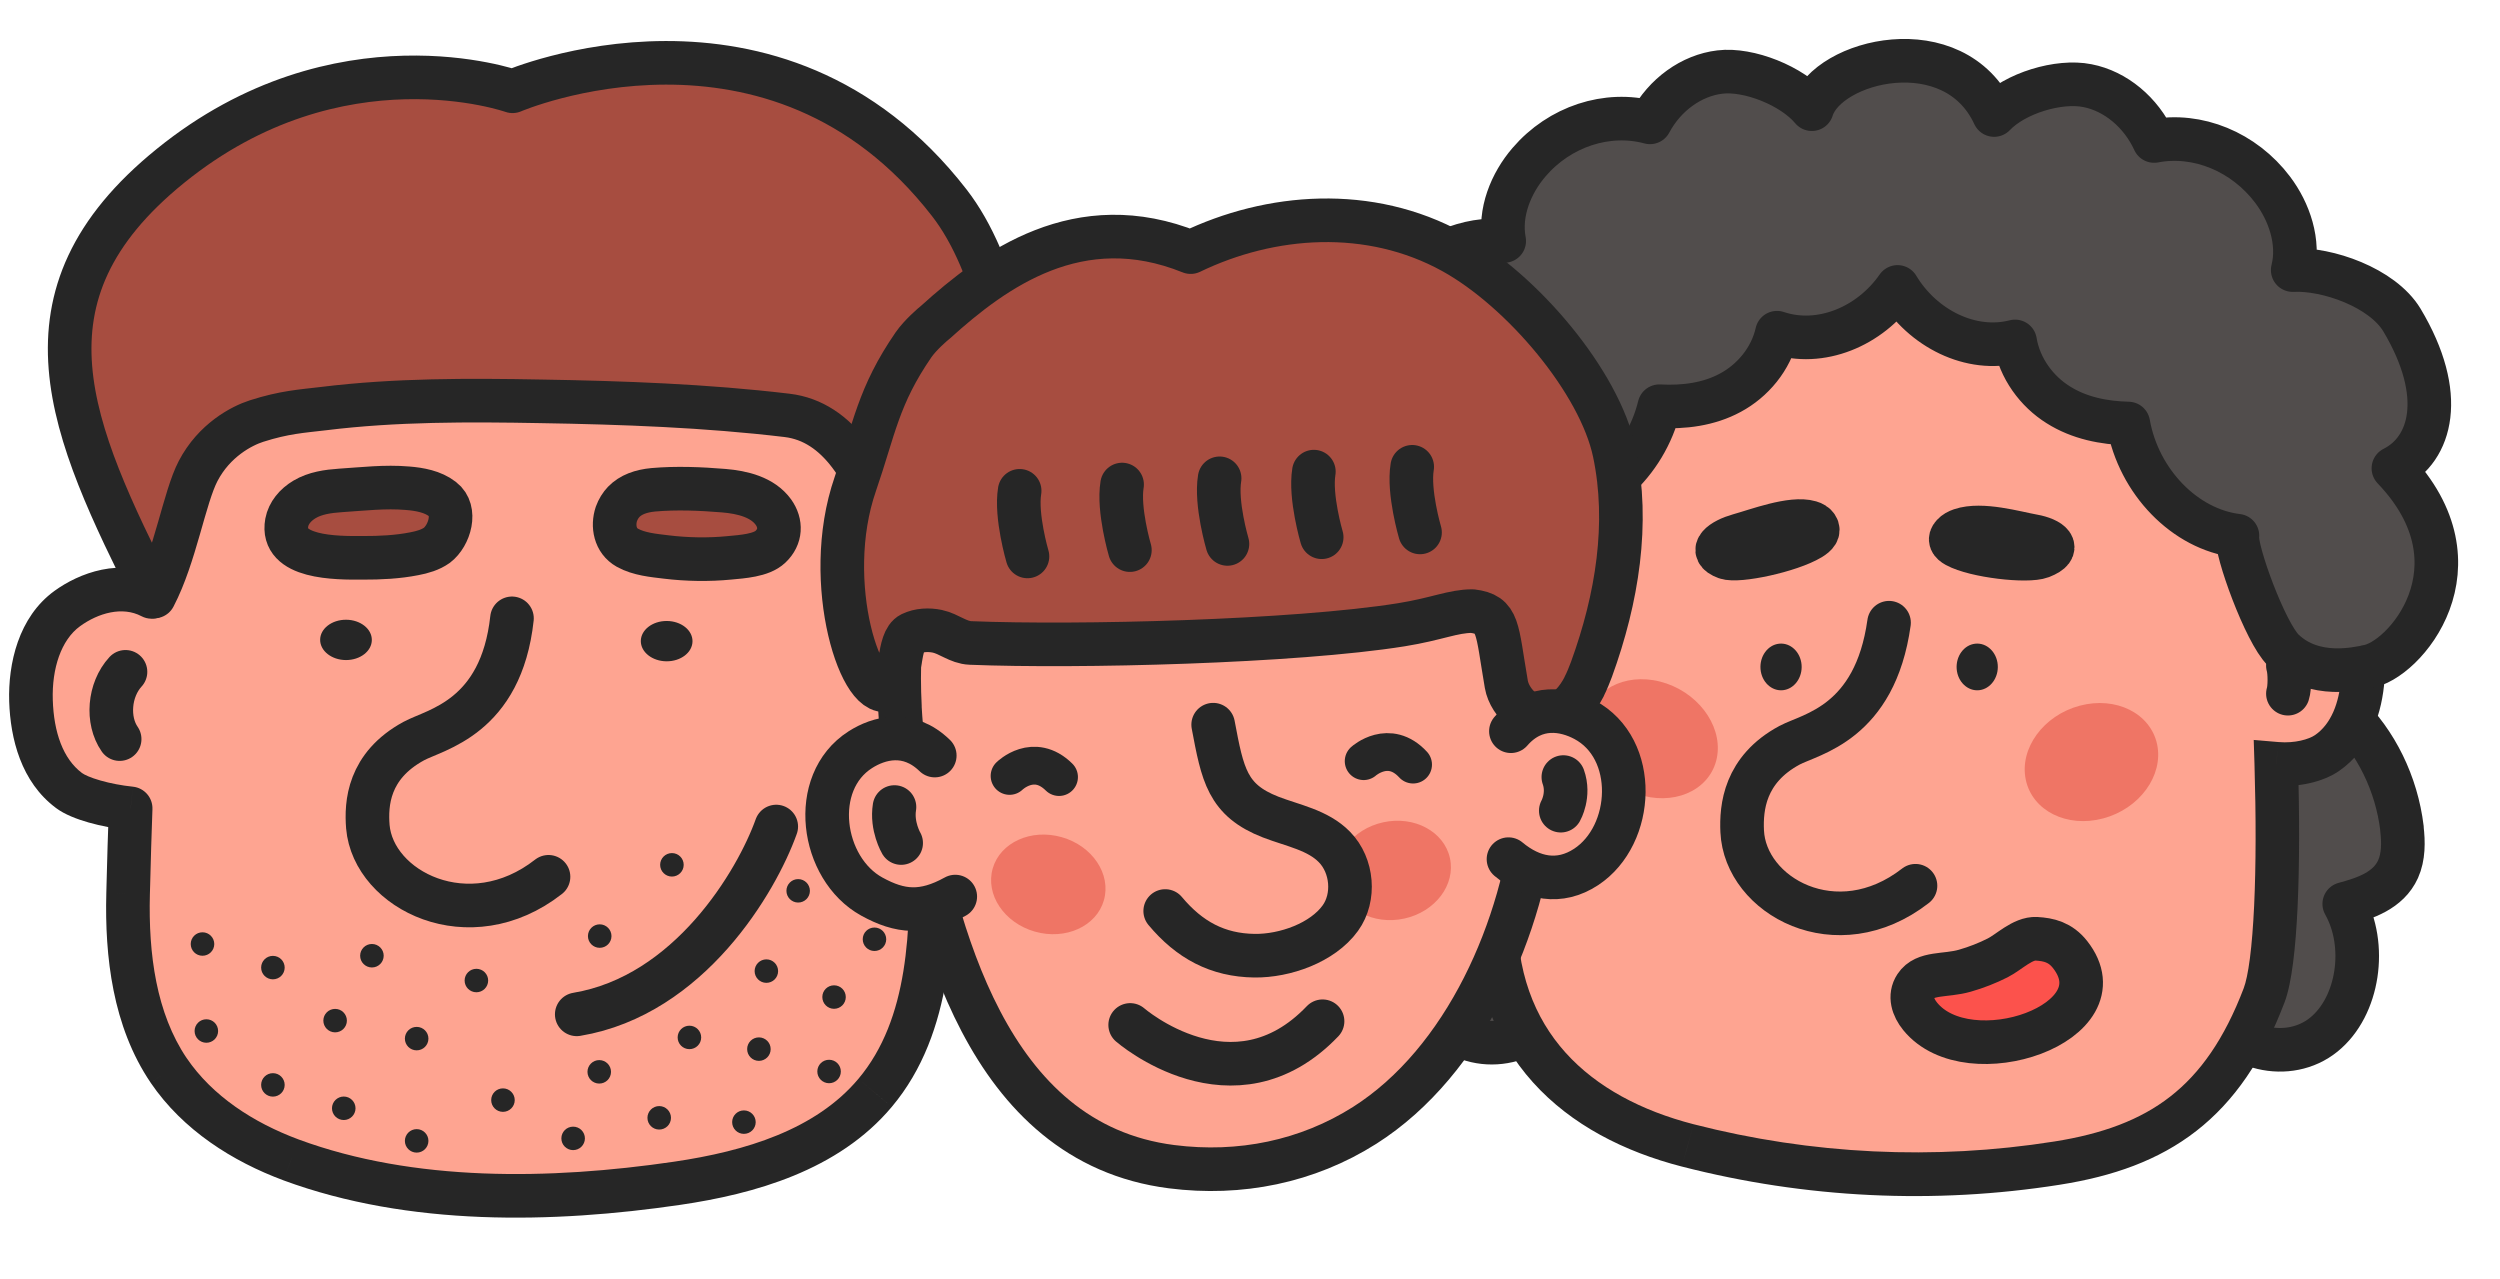
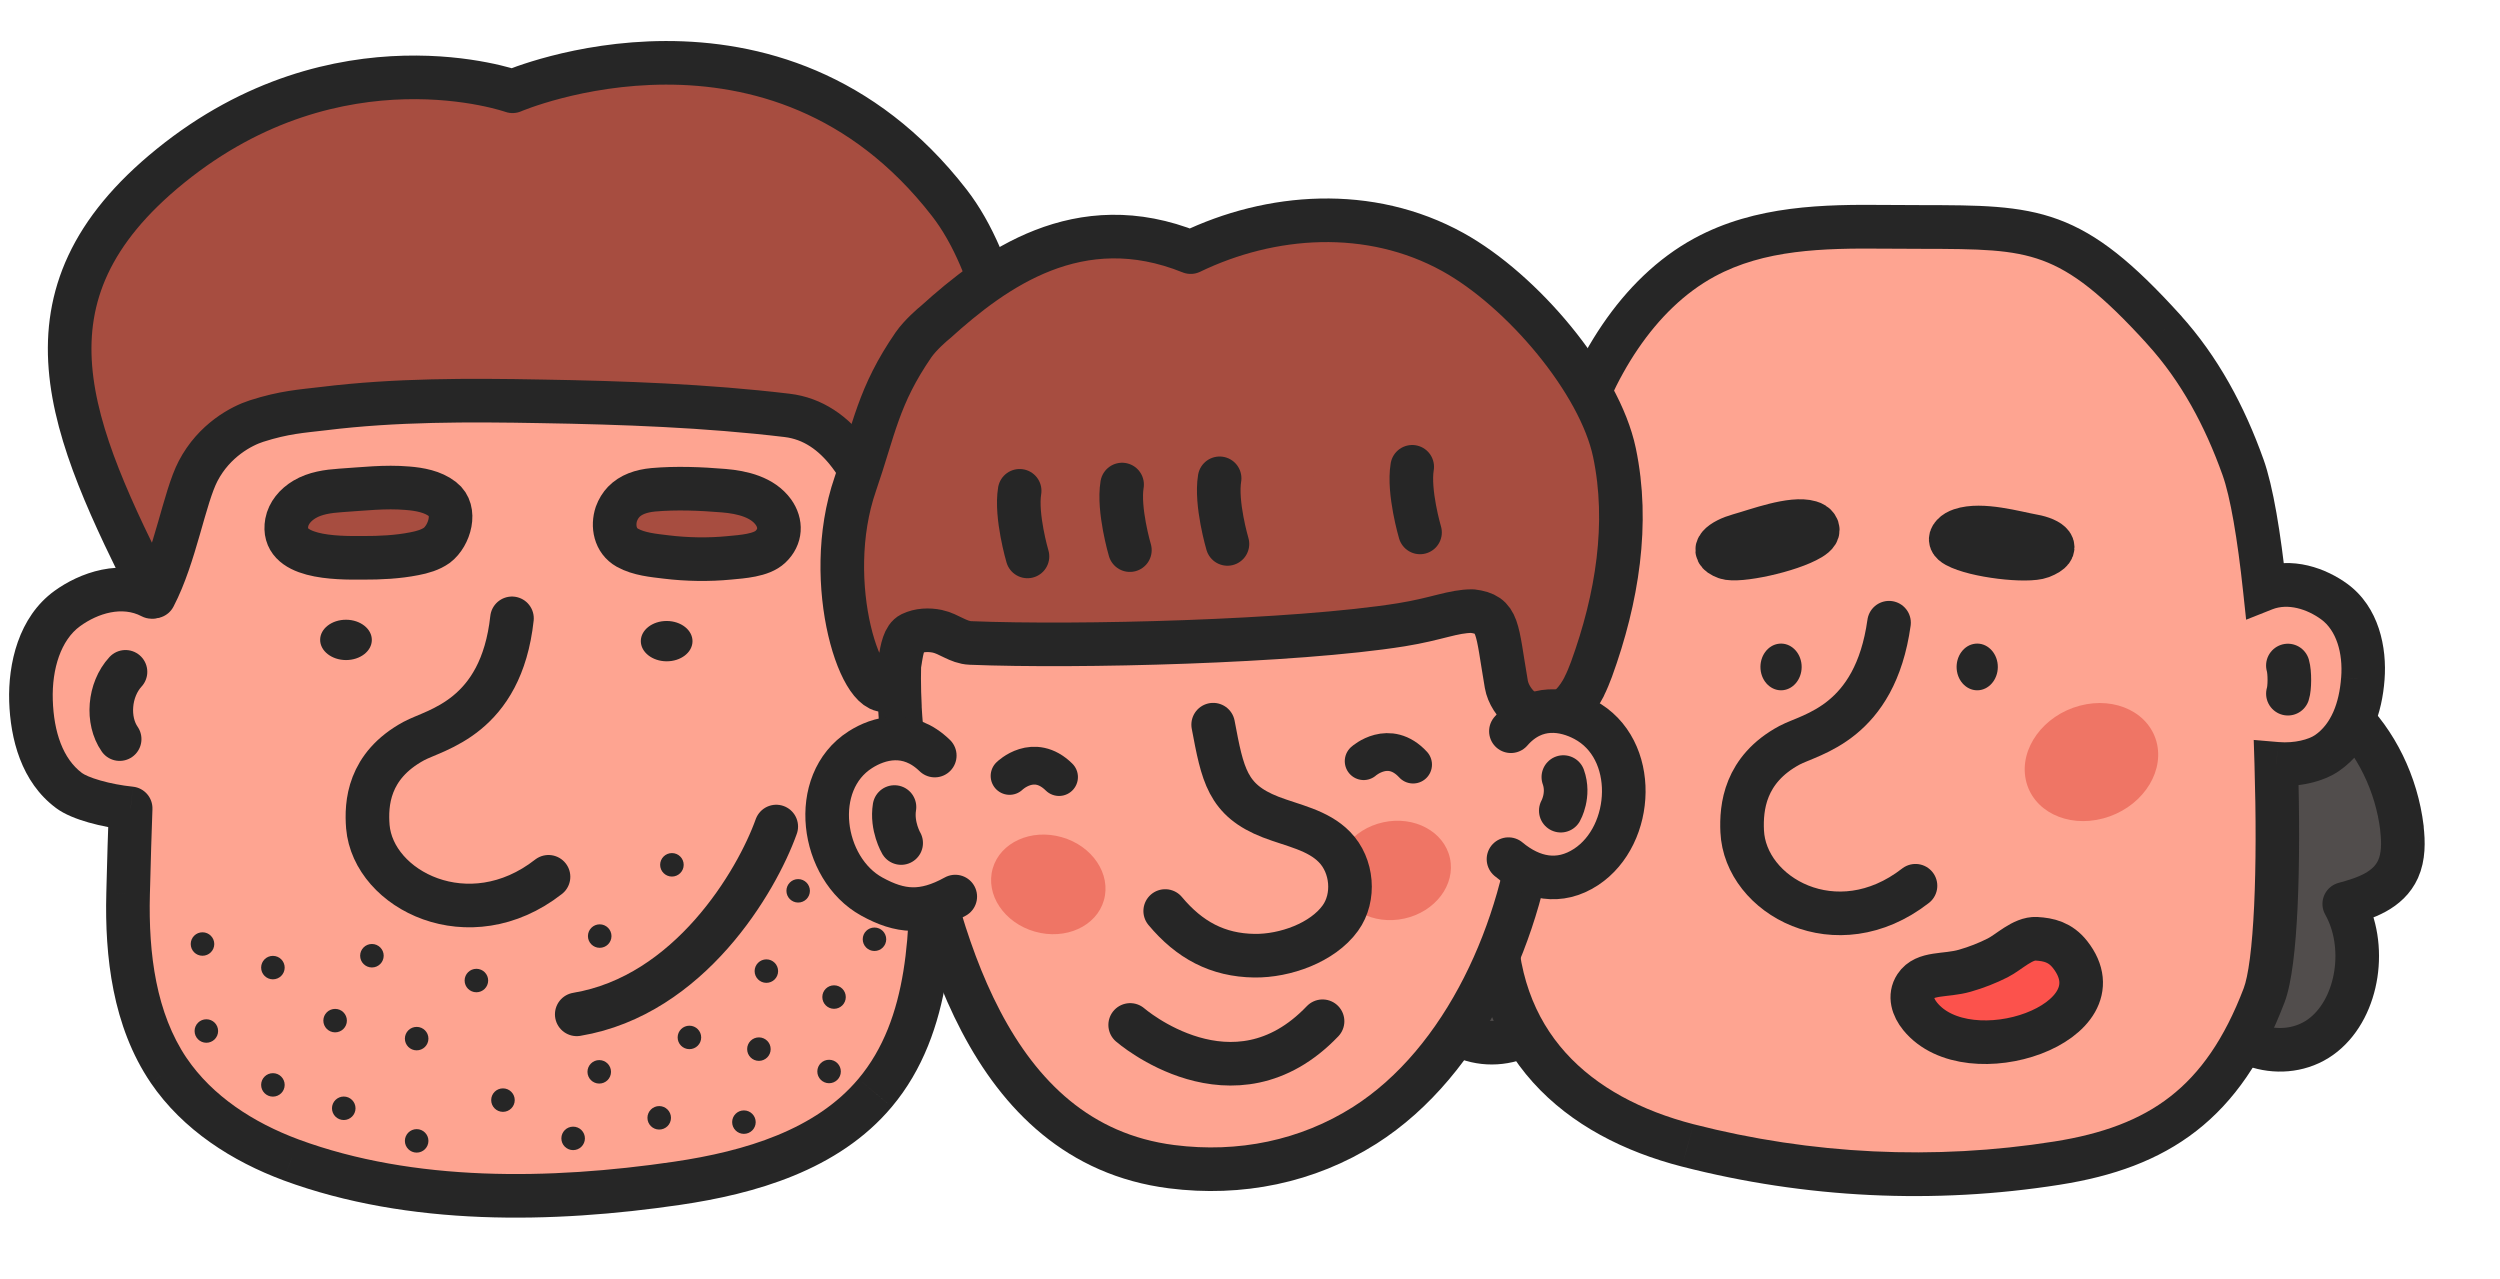
<svg xmlns="http://www.w3.org/2000/svg" width="86" height="44" viewBox="0 0 86 44" fill="none">
  <path fill-rule="evenodd" clip-rule="evenodd" d="M21.194 8.665C23.797 9.211 25.879 10.393 27.486 12.045L27.486 12.054C29.287 13.91 30.493 16.374 31.16 19.234C31.899 22.397 31.962 25.669 32.024 28.922L32.024 28.928C32.087 31.953 32.048 35.282 30.102 37.596C28.453 39.559 25.808 40.336 23.285 40.706C18.971 41.338 14.159 41.432 10.011 39.9C8.354 39.284 6.8 38.289 5.803 36.824C4.623 35.081 4.353 32.861 4.407 30.753C4.41 30.647 4.412 30.541 4.415 30.435C4.438 29.572 4.461 28.694 4.495 27.808C3.64 27.719 2.748 27.474 2.374 27.194C1.445 26.502 1.104 25.298 1.066 24.107C1.028 22.915 1.368 21.62 2.313 20.935C3.04 20.407 4.189 19.991 5.216 20.534C5.759 17.706 6.706 15.001 8.403 12.661C11.254 8.741 16.691 7.706 21.194 8.665Z" fill="#FEA491" />
  <path d="M27.486 12.045L28.236 12.047C28.237 11.851 28.16 11.662 28.024 11.522L27.486 12.045ZM21.194 8.665L21.037 9.399L21.04 9.399L21.194 8.665ZM27.486 12.054L26.736 12.051C26.735 12.247 26.811 12.436 26.948 12.576L27.486 12.054ZM31.16 19.234L30.429 19.404L30.429 19.405L31.16 19.234ZM32.024 28.922L31.274 28.937L31.274 28.937L32.024 28.922ZM32.024 28.928L31.274 28.943L31.274 28.944L32.024 28.928ZM30.102 37.596L29.528 37.113L29.527 37.114L30.102 37.596ZM23.285 40.706L23.394 41.448L23.394 41.448L23.285 40.706ZM10.011 39.9L9.75 40.603L9.751 40.604L10.011 39.9ZM5.803 36.824L5.183 37.245L5.183 37.246L5.803 36.824ZM4.407 30.753L3.657 30.733L3.657 30.734L4.407 30.753ZM4.415 30.435L3.665 30.416L4.415 30.435ZM4.495 27.808L5.244 27.837C5.259 27.442 4.965 27.103 4.573 27.062L4.495 27.808ZM2.374 27.194L2.824 26.594L2.822 26.593L2.374 27.194ZM1.066 24.107L1.816 24.083L1.066 24.107ZM2.313 20.935L1.872 20.328L1.872 20.328L2.313 20.935ZM5.216 20.534L4.866 21.197C5.076 21.308 5.327 21.313 5.541 21.21C5.755 21.107 5.908 20.909 5.953 20.675L5.216 20.534ZM8.403 12.661L7.796 12.219L7.796 12.22L8.403 12.661ZM28.024 11.522C26.309 9.76 24.093 8.507 21.347 7.931L21.04 9.399C23.501 9.915 25.448 11.026 26.949 12.568L28.024 11.522ZM28.236 12.057L28.236 12.047L26.736 12.042L26.736 12.051L28.236 12.057ZM31.89 19.064C31.2 16.105 29.942 13.507 28.024 11.532L26.948 12.576C28.633 14.312 29.786 16.643 30.429 19.404L31.89 19.064ZM32.774 28.908C32.712 25.669 32.65 22.317 31.89 19.063L30.429 19.405C31.147 22.478 31.212 25.669 31.274 28.937L32.774 28.908ZM32.774 28.914L32.774 28.908L31.274 28.937L31.274 28.943L32.774 28.914ZM30.676 38.078C32.831 35.515 32.836 31.887 32.774 28.913L31.274 28.944C31.339 32.019 31.264 35.048 29.528 37.113L30.676 38.078ZM23.394 41.448C25.953 41.073 28.841 40.265 30.676 38.078L29.527 37.114C28.066 38.854 25.663 39.599 23.176 39.964L23.394 41.448ZM9.751 40.604C14.072 42.199 19.031 42.087 23.394 41.448L23.176 39.964C18.912 40.589 14.247 40.664 10.271 39.197L9.751 40.604ZM5.183 37.246C6.294 38.879 7.999 39.952 9.75 40.603L10.272 39.197C8.708 38.616 7.305 37.699 6.424 36.402L5.183 37.246ZM3.657 30.734C3.602 32.895 3.87 35.307 5.183 37.245L6.424 36.404C5.376 34.855 5.104 32.827 5.156 30.772L3.657 30.734ZM3.665 30.416C3.663 30.522 3.66 30.627 3.657 30.733L5.156 30.773C5.159 30.667 5.162 30.561 5.165 30.455L3.665 30.416ZM3.745 27.779C3.711 28.671 3.688 29.553 3.665 30.416L5.165 30.455C5.188 29.591 5.21 28.718 5.244 27.837L3.745 27.779ZM1.924 27.794C2.224 28.019 2.649 28.18 3.049 28.294C3.47 28.414 3.949 28.505 4.416 28.554L4.573 27.062C4.186 27.022 3.792 26.946 3.46 26.851C3.106 26.751 2.898 26.649 2.824 26.594L1.924 27.794ZM0.316 24.13C0.357 25.408 0.724 26.9 1.926 27.795L2.822 26.593C2.166 26.103 1.851 25.187 1.816 24.083L0.316 24.13ZM1.872 20.328C0.633 21.227 0.276 22.834 0.316 24.13L1.816 24.083C1.781 22.997 2.103 22.014 2.753 21.542L1.872 20.328ZM5.566 19.87C4.167 19.132 2.697 19.729 1.872 20.328L2.753 21.542C3.383 21.085 4.21 20.851 4.866 21.197L5.566 19.87ZM7.796 12.22C6.015 14.677 5.036 17.496 4.48 20.392L5.953 20.675C6.483 17.916 7.398 15.325 9.01 13.101L7.796 12.22ZM21.35 7.932C16.679 6.936 10.884 7.974 7.796 12.219L9.009 13.102C11.624 9.507 16.703 8.475 21.037 9.399L21.35 7.932Z" fill="#262626" />
  <path d="M15.217 17.166C14.89 16.913 14.44 16.828 14.015 16.795C13.249 16.729 12.483 16.821 11.717 16.87C11.279 16.9 10.841 16.962 10.475 17.18C10.159 17.368 9.926 17.65 9.865 17.974C9.641 19.2 11.55 19.196 12.486 19.189C13.082 19.191 13.678 19.162 14.25 19.049C14.53 18.997 14.81 18.914 15.029 18.758C15.468 18.424 15.726 17.555 15.229 17.176L15.217 17.166Z" fill="#A74D40" stroke="#262626" stroke-width="1.5" stroke-linecap="round" stroke-linejoin="round" />
  <path d="M21.457 17.264C21.7 17.014 22.05 16.889 22.472 16.849C23.256 16.779 24.1 16.813 24.895 16.879C25.546 16.933 26.233 17.103 26.605 17.616C26.881 18.004 26.867 18.464 26.504 18.808C26.189 19.11 25.526 19.149 25.092 19.19C24.38 19.26 23.633 19.247 22.922 19.161C22.476 19.107 21.982 19.063 21.584 18.843C21.151 18.601 21.069 18.088 21.203 17.681C21.264 17.514 21.349 17.378 21.457 17.264Z" fill="#A74D40" stroke="#262626" stroke-width="1.5" stroke-linecap="round" stroke-linejoin="round" />
  <path d="M17.612 21.271C17.239 24.691 14.975 25.09 14.232 25.494C12.662 26.348 12.592 27.652 12.654 28.438C12.841 30.621 16.136 32.298 18.869 30.162" fill="#FEA491" />
  <path d="M17.612 21.271C17.239 24.691 14.975 25.09 14.232 25.494C12.662 26.348 12.592 27.652 12.654 28.438C12.841 30.621 16.136 32.298 18.869 30.162" stroke="#262626" stroke-width="1.5" stroke-linecap="round" stroke-linejoin="round" />
  <path d="M22.931 22.749C23.422 22.751 23.821 22.442 23.822 22.058C23.824 21.675 23.427 21.363 22.936 21.362C22.445 21.36 22.046 21.669 22.044 22.052C22.043 22.435 22.44 22.747 22.931 22.749Z" fill="#262626" />
  <path d="M11.9 22.706C12.391 22.708 12.79 22.398 12.791 22.015C12.793 21.633 12.396 21.32 11.905 21.319C11.414 21.317 11.014 21.626 11.013 22.009C11.012 22.392 11.409 22.704 11.9 22.706Z" fill="#262626" />
  <path d="M32.656 6.976C26.666 -0.749 17.631 3.14 17.631 3.14C17.631 3.14 11.649 1.019 5.865 5.705C0.314 10.198 2.422 14.768 5.303 20.521C6.032 19.127 6.343 17.107 6.816 16.202C7.369 15.144 8.308 14.649 8.83 14.483C9.783 14.179 10.369 14.146 11.13 14.056C13.606 13.751 16.128 13.76 18.613 13.806C21.422 13.853 24.286 13.956 27.076 14.289C30.644 14.718 31.12 21.434 31.815 24.229C35.884 22.144 35.904 11.158 32.656 6.976Z" fill="#A74D40" stroke="#262626" stroke-width="1.5" stroke-linecap="round" stroke-linejoin="round" />
  <path d="M30.427 21.487C31.797 20.132 33.466 20.767 34.381 21.535C35.295 22.303 35.542 23.575 35.385 24.699C35.228 25.823 34.595 26.724 33.566 27.305C32.877 27.685 31.708 27.76 30.791 27.385" fill="#FEA491" />
  <path d="M30.427 21.487C31.797 20.132 33.466 20.767 34.381 21.535C35.295 22.303 35.542 23.575 35.385 24.699C35.228 25.823 34.595 26.724 33.566 27.305C32.877 27.685 31.708 27.76 30.791 27.385" stroke="#262626" stroke-width="1.5" stroke-linecap="round" stroke-linejoin="round" />
  <path d="M11.527 35.513C11.75 35.514 11.932 35.334 11.933 35.111C11.934 34.888 11.753 34.706 11.53 34.706C11.306 34.705 11.124 34.885 11.123 35.108C11.123 35.331 11.303 35.512 11.527 35.513Z" fill="#262626" />
  <path d="M7.097 35.871C7.321 35.871 7.503 35.691 7.503 35.468C7.504 35.245 7.324 35.064 7.1 35.063C6.877 35.062 6.695 35.242 6.694 35.465C6.693 35.688 6.874 35.87 7.097 35.871Z" fill="#262626" />
  <path d="M6.964 32.878C7.188 32.879 7.37 32.699 7.371 32.476C7.371 32.253 7.191 32.072 6.967 32.071C6.744 32.07 6.562 32.25 6.561 32.473C6.56 32.696 6.741 32.878 6.964 32.878Z" fill="#262626" />
  <path d="M9.386 33.689C9.61 33.69 9.792 33.51 9.793 33.287C9.793 33.064 9.613 32.882 9.389 32.882C9.166 32.881 8.984 33.061 8.983 33.284C8.982 33.507 9.163 33.688 9.386 33.689Z" fill="#262626" />
  <path d="M9.386 37.724C9.61 37.725 9.792 37.545 9.793 37.322C9.793 37.099 9.613 36.917 9.389 36.917C9.166 36.916 8.984 37.096 8.983 37.319C8.982 37.542 9.163 37.723 9.386 37.724Z" fill="#262626" />
  <path d="M20.628 32.605C20.852 32.606 21.034 32.426 21.035 32.203C21.035 31.98 20.855 31.798 20.631 31.797C20.408 31.797 20.226 31.977 20.225 32.2C20.224 32.423 20.405 32.604 20.628 32.605Z" fill="#262626" />
  <path d="M12.793 33.281C13.016 33.282 13.198 33.101 13.199 32.878C13.2 32.656 13.019 32.474 12.795 32.473C12.572 32.472 12.39 32.653 12.389 32.876C12.388 33.099 12.569 33.28 12.793 33.281Z" fill="#262626" />
  <path d="M16.386 34.134C16.61 34.135 16.792 33.955 16.793 33.732C16.793 33.509 16.613 33.328 16.389 33.327C16.166 33.326 15.984 33.506 15.983 33.729C15.982 33.952 16.163 34.133 16.386 34.134Z" fill="#262626" />
  <path d="M23.113 30.154C23.336 30.155 23.518 29.974 23.519 29.752C23.52 29.529 23.339 29.347 23.116 29.346C22.892 29.346 22.71 29.526 22.709 29.749C22.709 29.972 22.889 30.153 23.113 30.154Z" fill="#262626" />
  <path d="M17.3 38.248C17.524 38.248 17.706 38.068 17.707 37.845C17.707 37.622 17.527 37.441 17.303 37.44C17.08 37.439 16.898 37.619 16.897 37.842C16.896 38.065 17.077 38.247 17.3 38.248Z" fill="#262626" />
  <path d="M19.714 39.564C19.938 39.565 20.12 39.385 20.121 39.162C20.121 38.939 19.941 38.757 19.717 38.757C19.494 38.756 19.312 38.936 19.311 39.159C19.31 39.382 19.491 39.563 19.714 39.564Z" fill="#262626" />
  <path d="M22.675 38.857C22.899 38.858 23.081 38.678 23.082 38.455C23.082 38.232 22.902 38.05 22.678 38.049C22.455 38.049 22.273 38.229 22.272 38.452C22.271 38.675 22.452 38.856 22.675 38.857Z" fill="#262626" />
  <path d="M25.589 39.005C25.813 39.006 25.995 38.826 25.996 38.603C25.996 38.38 25.816 38.199 25.592 38.198C25.369 38.197 25.187 38.377 25.186 38.6C25.185 38.823 25.366 39.005 25.589 39.005Z" fill="#262626" />
  <path d="M14.332 39.65C14.555 39.651 14.737 39.471 14.738 39.248C14.739 39.025 14.558 38.843 14.335 38.842C14.111 38.842 13.929 39.022 13.928 39.245C13.927 39.468 14.108 39.649 14.332 39.65Z" fill="#262626" />
  <path d="M11.824 38.529C12.047 38.53 12.229 38.349 12.23 38.127C12.231 37.904 12.05 37.722 11.827 37.721C11.603 37.721 11.421 37.901 11.42 38.124C11.42 38.347 11.6 38.528 11.824 38.529Z" fill="#262626" />
  <path d="M14.332 36.132C14.555 36.133 14.737 35.953 14.738 35.73C14.739 35.507 14.558 35.326 14.335 35.325C14.111 35.324 13.929 35.504 13.928 35.727C13.927 35.95 14.108 36.132 14.332 36.132Z" fill="#262626" />
  <path d="M20.613 37.275C20.836 37.276 21.018 37.096 21.019 36.873C21.02 36.65 20.839 36.468 20.616 36.467C20.392 36.467 20.21 36.647 20.209 36.87C20.209 37.093 20.389 37.274 20.613 37.275Z" fill="#262626" />
  <path d="M23.714 36.091C23.938 36.092 24.12 35.912 24.121 35.689C24.121 35.466 23.941 35.285 23.717 35.284C23.494 35.283 23.312 35.463 23.311 35.686C23.31 35.909 23.491 36.09 23.714 36.091Z" fill="#262626" />
  <path d="M26.105 36.494C26.329 36.494 26.511 36.314 26.511 36.091C26.512 35.868 26.331 35.687 26.108 35.686C25.884 35.685 25.703 35.865 25.702 36.088C25.701 36.311 25.881 36.493 26.105 36.494Z" fill="#262626" />
  <path d="M28.519 37.263C28.743 37.264 28.924 37.084 28.925 36.861C28.926 36.638 28.745 36.456 28.522 36.456C28.298 36.455 28.116 36.635 28.116 36.858C28.115 37.081 28.296 37.262 28.519 37.263Z" fill="#262626" />
  <path d="M28.69 34.703C28.913 34.703 29.094 34.523 29.095 34.3C29.096 34.077 28.916 33.896 28.693 33.895C28.47 33.894 28.288 34.074 28.288 34.297C28.287 34.52 28.467 34.702 28.69 34.703Z" fill="#262626" />
  <path d="M30.081 32.714C30.303 32.715 30.485 32.535 30.486 32.312C30.486 32.089 30.306 31.908 30.083 31.907C29.86 31.906 29.679 32.086 29.678 32.309C29.677 32.532 29.858 32.714 30.081 32.714Z" fill="#262626" />
  <path d="M26.362 33.81C26.585 33.811 26.766 33.631 26.767 33.408C26.768 33.185 26.588 33.003 26.365 33.002C26.142 33.002 25.96 33.182 25.959 33.405C25.959 33.628 26.139 33.809 26.362 33.81Z" fill="#262626" />
  <path d="M27.456 31.048C27.678 31.049 27.86 30.869 27.861 30.646C27.861 30.423 27.681 30.242 27.458 30.241C27.235 30.24 27.054 30.42 27.053 30.643C27.052 30.866 27.233 31.047 27.456 31.048Z" fill="#262626" />
  <path d="M30.488 30.347C30.711 30.348 30.893 30.168 30.894 29.945C30.895 29.722 30.714 29.541 30.491 29.54C30.267 29.539 30.085 29.719 30.084 29.942C30.084 30.165 30.264 30.346 30.488 30.347Z" fill="#262626" />
  <path d="M26.703 28.433C26.031 30.317 23.716 34.247 19.84 34.893" stroke="#262626" stroke-width="1.5" stroke-linecap="round" stroke-linejoin="round" />
  <path d="M4.317 23.111C3.746 23.732 3.67 24.784 4.116 25.425" stroke="#262626" stroke-width="1.5" stroke-linecap="round" stroke-linejoin="round" />
  <path d="M32.371 23.191C32.64 23.594 33.017 24.563 32.371 25.209" stroke="#262626" stroke-width="1.5" stroke-linecap="round" stroke-linejoin="round" />
  <path d="M82.628 28.493C82.443 26.959 81.733 25.52 80.692 24.525C80.619 24.923 80.179 25.125 79.814 25.075C79.429 25.026 79.07 24.803 78.685 24.751C78.234 24.694 77.782 24.878 77.396 25.153C76.364 25.886 75.765 27.227 75.554 28.584C75.344 29.942 75.484 31.337 75.641 32.702C75.721 33.371 75.809 34.058 76.092 34.655C76.801 36.129 78.733 36.566 79.937 35.593C81.141 34.62 81.443 32.512 80.642 31.095C81.358 30.902 82.16 30.637 82.494 29.897C82.685 29.472 82.681 28.97 82.625 28.497L82.628 28.493Z" fill="#514D4C" stroke="#262626" stroke-width="1.5" stroke-linecap="round" stroke-linejoin="round" />
  <path d="M46.877 27.734C47.153 26.131 48.781 23.614 49.879 22.641C49.928 23.064 51.164 23.898 51.553 23.872C52.008 23.843 52.449 24.072 52.816 24.391C53.8 25.24 54.322 26.699 54.449 28.146C54.576 29.592 54.36 31.052 54.118 32.479C54.001 33.181 53.871 33.895 53.551 34.502C52.758 36.003 50.803 36.317 49.659 35.197C48.512 34.077 48.34 31.833 49.22 30.404C48.177 30.655 47.214 30.022 46.924 29.216C46.759 28.755 46.794 28.225 46.876 27.73L46.877 27.734Z" fill="#514D4C" stroke="#262626" stroke-width="1.5" stroke-linecap="round" stroke-linejoin="round" />
  <path fill-rule="evenodd" clip-rule="evenodd" d="M66.123 7.808C69.992 7.815 71.245 7.817 74.439 11.339L74.444 11.346C75.661 12.688 76.529 14.305 77.16 16.072C77.459 16.906 77.713 18.431 77.909 20.262C78.783 19.916 79.705 20.263 80.296 20.694C81.103 21.282 81.359 22.364 81.282 23.349C81.208 24.334 80.878 25.335 80.047 25.907C79.662 26.17 78.989 26.334 78.302 26.276C78.411 29.833 78.298 33.152 77.886 34.238C76.471 37.963 74.256 39.46 70.761 40.011C66.541 40.679 62.213 40.47 58.059 39.402C54.294 38.433 51.323 35.946 51.444 31.23C51.58 25.866 52.498 20.544 53.965 15.451C54.757 12.692 56.331 10.102 58.639 8.852C60.541 7.82 62.733 7.782 64.843 7.802C65.3 7.807 65.725 7.807 66.123 7.808Z" fill="#FEA491" />
  <path d="M74.439 11.339L75.097 10.964L75.055 10.889L74.998 10.826L74.439 11.339ZM66.123 7.808L66.104 8.56L66.123 7.808ZM74.444 11.346L73.787 11.721L73.828 11.796L73.885 11.86L74.444 11.346ZM77.16 16.072L76.455 16.34L76.455 16.34L77.16 16.072ZM77.909 20.262L77.164 20.359L77.267 21.318L78.169 20.96L77.909 20.262ZM80.296 20.694L79.848 21.306L79.848 21.306L80.296 20.694ZM81.282 23.349L80.536 23.308L80.535 23.31L81.282 23.349ZM80.047 25.907L80.458 26.525L80.459 26.524L80.047 25.907ZM78.302 26.276L78.383 25.527L77.528 25.454L77.555 26.316L78.302 26.276ZM77.886 34.238L78.584 34.492L78.585 34.492L77.886 34.238ZM70.761 40.011L70.662 39.269L70.661 39.269L70.761 40.011ZM58.059 39.402L57.857 40.13L57.858 40.13L58.059 39.402ZM51.444 31.23L52.192 31.232L52.192 31.232L51.444 31.23ZM53.965 15.451L54.684 15.644L54.684 15.643L53.965 15.451ZM58.639 8.852L58.982 9.512L58.982 9.512L58.639 8.852ZM64.843 7.802L64.868 7.05L64.868 7.05L64.843 7.802ZM74.998 10.826C73.38 9.042 72.172 8.053 70.806 7.549C69.463 7.053 68.037 7.06 66.141 7.056L66.104 8.56C68.077 8.563 69.213 8.574 70.262 8.961C71.289 9.341 72.304 10.114 73.881 11.852L74.998 10.826ZM75.1 10.971L75.097 10.964L73.782 11.714L73.787 11.721L75.1 10.971ZM77.865 15.804C77.211 13.971 76.299 12.263 75.002 10.833L73.885 11.86C75.022 13.114 75.848 14.639 76.455 16.34L77.865 15.804ZM78.653 20.165C78.457 18.337 78.197 16.73 77.865 15.803L76.455 16.34C76.721 17.081 76.969 18.525 77.164 20.359L78.653 20.165ZM78.169 20.96C78.701 20.75 79.352 20.945 79.848 21.306L80.745 20.082C80.059 19.582 78.865 19.082 77.648 19.564L78.169 20.96ZM79.848 21.306C80.362 21.681 80.603 22.448 80.536 23.308L82.028 23.392C82.115 22.28 81.843 20.883 80.745 20.082L79.848 21.306ZM80.535 23.31C80.469 24.201 80.181 24.913 79.634 25.289L80.459 26.524C81.575 25.757 81.947 24.468 82.028 23.389L80.535 23.31ZM79.635 25.288C79.431 25.428 78.945 25.575 78.383 25.527L78.222 27.024C79.034 27.094 79.892 26.912 80.458 26.525L79.635 25.288ZM78.585 34.492C78.721 34.133 78.814 33.648 78.882 33.115C78.953 32.569 79.003 31.919 79.037 31.202C79.104 29.766 79.105 28.027 79.05 26.235L77.555 26.316C77.608 28.082 77.607 29.78 77.542 31.165C77.509 31.858 77.461 32.464 77.398 32.957C77.333 33.463 77.257 33.801 77.187 33.985L78.585 34.492ZM70.86 40.754C72.685 40.466 74.249 39.92 75.553 38.905C76.861 37.887 77.841 36.449 78.584 34.492L77.188 33.984C76.516 35.752 75.681 36.925 74.653 37.725C73.623 38.527 72.332 39.005 70.662 39.269L70.86 40.754ZM57.858 40.13C62.109 41.223 66.538 41.438 70.861 40.754L70.661 39.269C66.543 39.92 62.318 39.717 58.26 38.674L57.858 40.13ZM50.696 31.228C50.631 33.762 51.401 35.75 52.733 37.232C54.053 38.7 55.88 39.621 57.857 40.13L58.26 38.674C56.472 38.213 54.931 37.407 53.854 36.21C52.79 35.027 52.136 33.413 52.192 31.232L50.696 31.228ZM53.247 15.257C51.764 20.404 50.833 25.791 50.696 31.228L52.192 31.232C52.326 25.941 53.233 20.683 54.684 15.644L53.247 15.257ZM58.295 8.192C55.734 9.58 54.068 12.394 53.247 15.258L54.684 15.643C55.445 12.99 56.928 10.625 58.982 9.512L58.295 8.192ZM64.868 7.05C62.776 7.03 60.394 7.054 58.295 8.193L58.982 9.512C60.689 8.586 62.69 8.533 64.819 8.554L64.868 7.05ZM66.141 7.056C65.744 7.056 65.322 7.055 64.868 7.05L64.818 8.554C65.279 8.558 65.707 8.559 66.104 8.56L66.141 7.056Z" fill="#262626" />
  <path d="M78.703 22.894C78.774 23.136 78.767 23.673 78.704 23.863" stroke="#262626" stroke-width="1.5" stroke-linecap="round" />
  <path d="M62.27 17.968C61.642 17.781 60.43 18.246 59.815 18.416C59.25 18.574 58.718 18.944 59.374 19.182C59.787 19.332 61.578 18.951 62.286 18.523C62.477 18.407 62.598 18.273 62.492 18.114C62.446 18.043 62.366 17.995 62.27 17.968Z" fill="#262626" stroke="#262626" stroke-width="1.5" stroke-linecap="round" stroke-linejoin="round" />
  <path d="M67.455 18.23C68.17 17.988 69.337 18.332 69.948 18.442C70.509 18.543 70.974 18.858 70.219 19.151C69.743 19.334 67.939 19.13 67.293 18.775C67.119 18.68 67.03 18.557 67.181 18.395C67.249 18.32 67.344 18.268 67.455 18.23Z" fill="#262626" stroke="#262626" stroke-width="1.5" stroke-linecap="round" stroke-linejoin="round" />
  <path d="M64.983 21.421C64.5 24.883 62.29 25.247 61.561 25.636C60.006 26.471 59.895 27.791 59.931 28.593C60.03 30.814 63.171 32.586 65.893 30.47" fill="#FEA491" />
  <path d="M64.983 21.421C64.5 24.883 62.29 25.247 61.561 25.636C60.006 26.471 59.895 27.791 59.931 28.593C60.03 30.814 63.171 32.586 65.893 30.47" stroke="#262626" stroke-width="1.5" stroke-linecap="round" />
  <path d="M72.348 28.154C73.596 27.822 74.428 26.683 74.206 25.612C73.983 24.541 72.791 23.943 71.543 24.276C70.295 24.608 69.463 25.747 69.686 26.818C69.908 27.889 71.1 28.487 72.348 28.154Z" fill="#EF7565" />
-   <path d="M59.035 26.178C59.317 25.13 58.554 23.937 57.332 23.514C56.109 23.091 54.889 23.598 54.607 24.646C54.325 25.695 55.087 26.887 56.31 27.31C57.532 27.733 58.752 27.227 59.035 26.178Z" fill="#EF7565" />
  <path d="M61.334 23.743C61.724 23.701 62.01 23.309 61.974 22.868C61.937 22.426 61.591 22.102 61.202 22.143C60.812 22.184 60.526 22.576 60.562 23.018C60.599 23.46 60.945 23.784 61.334 23.743Z" fill="#262626" />
  <path d="M68.082 23.743C68.472 23.701 68.758 23.309 68.722 22.868C68.685 22.426 68.339 22.102 67.95 22.143C67.56 22.184 67.274 22.576 67.31 23.018C67.347 23.46 67.693 23.784 68.082 23.743Z" fill="#262626" />
  <path d="M70.051 32.293C69.58 32.269 69.108 32.755 68.722 32.95C68.368 33.129 67.988 33.279 67.592 33.392C66.918 33.587 66.218 33.438 65.899 33.921C65.673 34.264 65.806 34.659 66.053 34.962C67.718 37.017 73.056 35.181 71.209 32.834C70.876 32.413 70.479 32.317 70.048 32.294L70.051 32.293Z" fill="#FC524C" stroke="#262626" stroke-width="1.5" stroke-linecap="round" stroke-linejoin="round" />
-   <path d="M81.412 22.942C81.144 22.979 79.615 23.387 78.552 22.371C77.925 21.768 76.888 18.904 76.968 18.428C75.168 18.215 73.569 16.575 73.214 14.569C72.378 14.549 71.526 14.383 70.801 13.923C70.07 13.467 69.472 12.674 69.319 11.745C67.806 12.135 66.141 11.308 65.276 9.87C64.325 11.241 62.615 11.945 61.128 11.445C60.922 12.362 60.28 13.104 59.527 13.508C58.777 13.915 57.917 14.018 57.082 13.974C56.604 15.952 54.92 17.471 53.113 17.547C53.166 18.024 51.968 20.807 51.307 21.364C50.19 22.3 48.687 21.779 48.421 21.722C47.164 21.466 44.94 17.752 48.647 15.62C47.39 14.878 46.568 12.295 48.269 9.821C48.999 8.762 50.562 8.144 51.745 8.29C51.558 7.313 51.982 6.295 52.599 5.579C53.651 4.35 55.289 3.813 56.761 4.209C57.269 3.256 58.186 2.594 59.166 2.478C60.145 2.358 61.65 2.945 62.328 3.756C62.857 2.057 67.222 0.985 68.598 3.957C69.319 3.199 70.83 2.75 71.805 2.946C72.775 3.134 73.649 3.863 74.102 4.85C75.593 4.563 77.193 5.222 78.176 6.523C78.751 7.283 79.112 8.331 78.869 9.291C80.056 9.231 81.951 9.893 82.624 11.005C84.175 13.596 83.629 15.461 82.333 16.109C85.555 19.476 82.689 22.771 81.415 22.934L81.412 22.942Z" fill="#514D4C" stroke="#262626" stroke-width="1.5" stroke-linecap="round" stroke-linejoin="round" />
  <path d="M53.613 20.09C52.721 18.69 51.15 19.031 50.383 19.599C49.617 20.168 49.311 21.29 49.315 22.333C49.319 23.376 49.552 24.445 50.269 25.093C50.748 25.529 52.174 25.936 52.904 25.715" fill="#FEA491" />
  <path d="M53.613 20.09C52.721 18.69 51.15 19.031 50.383 19.599C49.617 20.168 49.311 21.29 49.315 22.333C49.319 23.376 49.552 24.445 50.269 25.093C50.748 25.529 52.174 25.936 52.904 25.715" stroke="#262626" stroke-width="1.5" stroke-linecap="round" />
  <path d="M51.758 21.527C51.198 21.892 51.028 22.622 51.477 23.353" stroke="#262626" stroke-width="1.5" stroke-linecap="round" />
  <path d="M30.954 24.301C31.005 25.253 31.12 26.203 31.296 27.119C32.219 31.958 33.901 39.321 40.305 40.134C42.656 40.434 44.974 39.962 46.944 38.713C50.403 36.517 52.425 31.886 52.809 27.817C53.064 25.121 52.503 22.17 51.058 19.349C48.689 14.727 42.936 12.36 38.062 13.117C32.417 13.993 30.694 19.201 30.957 24.302L30.954 24.301Z" fill="#FEA491" stroke="#262626" stroke-width="1.5" stroke-linecap="round" stroke-linejoin="round" />
  <path d="M34.729 26.692C34.729 26.692 35.56 25.872 36.431 26.731" stroke="#262626" stroke-width="1.3" stroke-linecap="round" stroke-linejoin="round" />
  <path d="M46.91 26.184C46.91 26.184 47.78 25.403 48.61 26.302" stroke="#262626" stroke-width="1.3" stroke-linecap="round" stroke-linejoin="round" />
  <path d="M54.495 23.622C54.266 24.062 53.946 24.461 53.443 24.647C52.699 24.924 51.933 24.2 51.818 23.541C51.481 21.586 51.569 21.136 50.647 21.022C49.976 21.022 49.437 21.294 48.205 21.492C44.527 22.08 37.06 22.266 33.384 22.118C32.96 22.101 32.648 21.802 32.242 21.716C31.948 21.655 31.619 21.668 31.345 21.801C30.861 22.038 31.054 23.383 30.618 23.68C29.674 24.322 28.238 20.073 29.421 16.654C30.076 14.758 30.207 13.629 31.425 11.861C31.656 11.526 32.096 11.147 32.182 11.081C34.188 9.267 37.111 7.12 40.959 8.673C43.707 7.347 47.111 7.085 49.981 8.672C52.365 9.991 55.026 13.136 55.537 15.567C56.048 18.002 55.635 20.581 54.748 23.022C54.675 23.219 54.593 23.424 54.492 23.621L54.495 23.622Z" fill="#A74D40" stroke="#262626" stroke-width="1.5" stroke-linecap="round" stroke-linejoin="round" />
  <path d="M48.849 18.315C48.849 18.315 48.437 16.921 48.58 16.058L48.849 18.315Z" fill="#A74D40" />
  <path d="M48.849 18.315C48.849 18.315 48.437 16.921 48.58 16.058" stroke="#262626" stroke-width="1.5" stroke-linecap="round" stroke-linejoin="round" />
  <path d="M45.466 18.481C45.466 18.481 45.055 17.087 45.197 16.224L45.466 18.481Z" fill="#A74D40" />
-   <path d="M45.466 18.481C45.466 18.481 45.055 17.087 45.197 16.224" stroke="#262626" stroke-width="1.5" stroke-linecap="round" stroke-linejoin="round" />
  <path d="M38.868 18.924C38.868 18.924 38.457 17.531 38.6 16.668L38.868 18.924Z" fill="#A74D40" />
  <path d="M38.868 18.924C38.868 18.924 38.457 17.531 38.6 16.668" stroke="#262626" stroke-width="1.5" stroke-linecap="round" stroke-linejoin="round" />
  <path d="M35.345 19.141C35.345 19.141 34.934 17.747 35.076 16.884L35.345 19.141Z" fill="#A74D40" />
  <path d="M35.345 19.141C35.345 19.141 34.934 17.747 35.076 16.884" stroke="#262626" stroke-width="1.5" stroke-linecap="round" stroke-linejoin="round" />
  <path d="M42.224 18.711C42.224 18.711 41.812 17.317 41.955 16.454L42.224 18.711Z" fill="#A74D40" />
  <path d="M42.224 18.711C42.224 18.711 41.812 17.317 41.955 16.454" stroke="#262626" stroke-width="1.5" stroke-linecap="round" stroke-linejoin="round" />
  <path d="M51.975 25.154C52.809 24.198 53.839 24.402 54.507 24.757C56.372 25.746 56.225 28.724 54.566 29.821C53.641 30.43 52.694 30.226 51.892 29.555" fill="#FEA491" />
  <path d="M51.975 25.154C52.809 24.198 53.839 24.402 54.507 24.757C56.372 25.746 56.225 28.724 54.566 29.821C53.641 30.43 52.694 30.226 51.892 29.555" stroke="#262626" stroke-width="1.5" stroke-linecap="round" stroke-linejoin="round" />
  <path d="M53.691 27.887C53.691 27.887 53.999 27.345 53.779 26.731" stroke="#262626" stroke-width="1.5" stroke-linecap="round" stroke-linejoin="round" />
  <path d="M32.156 25.991C31.24 25.101 30.231 25.383 29.596 25.789C27.824 26.919 28.237 29.877 29.99 30.842C30.966 31.381 31.758 31.452 32.861 30.842" fill="#FEA491" />
  <path d="M32.156 25.991C31.24 25.101 30.231 25.383 29.596 25.789C27.824 26.919 28.237 29.877 29.99 30.842C30.966 31.381 31.758 31.452 32.861 30.842" stroke="#262626" stroke-width="1.5" stroke-linecap="round" stroke-linejoin="round" />
  <path d="M31 29C31 29 30.662 28.425 30.77 27.762" stroke="#262626" stroke-width="1.5" stroke-linecap="round" stroke-linejoin="round" />
  <path d="M38.878 35.258C38.878 35.258 42.426 38.345 45.496 35.131" stroke="#262626" stroke-width="1.5" stroke-linecap="round" stroke-linejoin="round" />
  <path d="M48.307 31.599C49.375 31.366 50.078 30.435 49.878 29.52C49.678 28.605 48.65 28.053 47.582 28.287C46.514 28.52 45.811 29.451 46.011 30.366C46.211 31.28 47.239 31.833 48.307 31.599Z" fill="#EF7565" />
  <path d="M37.974 30.969C38.23 30.072 37.582 29.1 36.525 28.799C35.469 28.497 34.405 28.98 34.149 29.877C33.893 30.774 34.542 31.746 35.598 32.047C36.654 32.349 37.718 31.866 37.974 30.969Z" fill="#EF7565" />
  <path d="M41.733 24.929C42.058 26.647 42.213 27.526 43.713 28.108C44.474 28.403 45.334 28.549 45.908 29.14C46.531 29.777 46.62 30.875 46.108 31.583C45.496 32.432 44.2 32.889 43.156 32.876C41.886 32.86 40.915 32.335 40.083 31.339" fill="#FEA491" />
  <path d="M41.733 24.929C42.058 26.647 42.213 27.526 43.713 28.108C44.474 28.403 45.334 28.549 45.908 29.14C46.531 29.777 46.62 30.875 46.108 31.583C45.496 32.432 44.2 32.889 43.156 32.876C41.886 32.86 40.915 32.335 40.083 31.339" stroke="#262626" stroke-width="1.5" stroke-linecap="round" />
</svg>